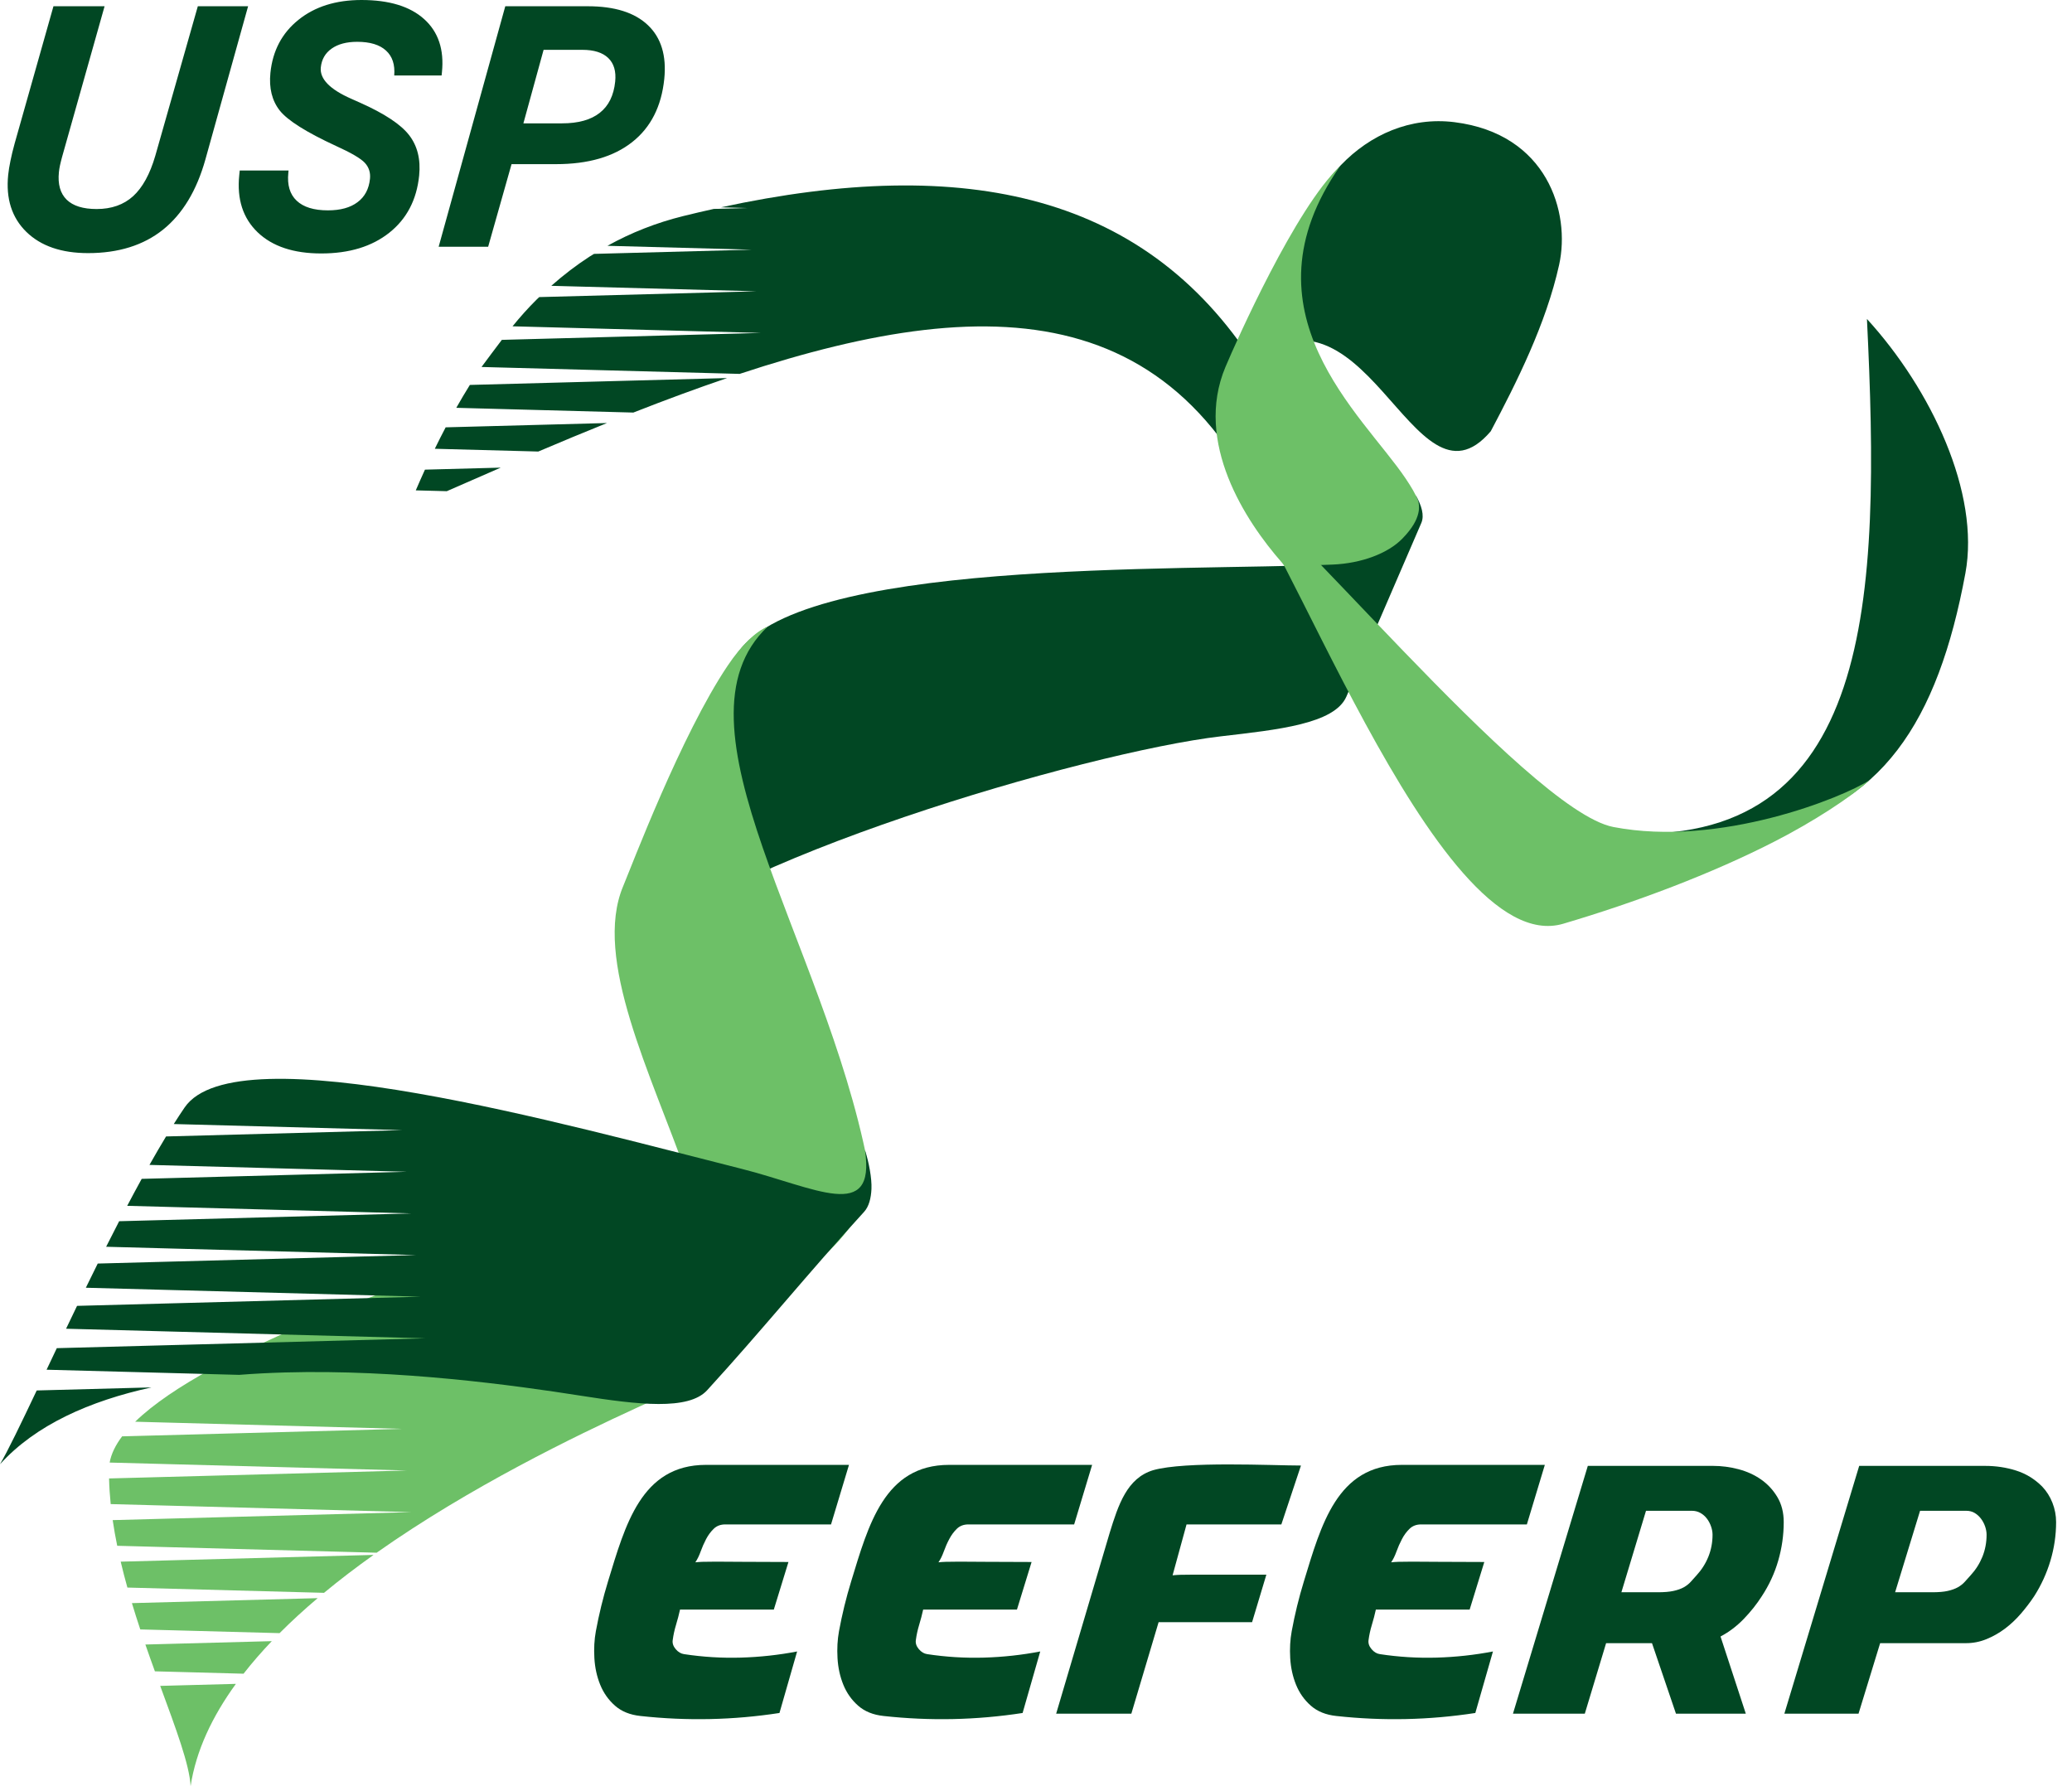
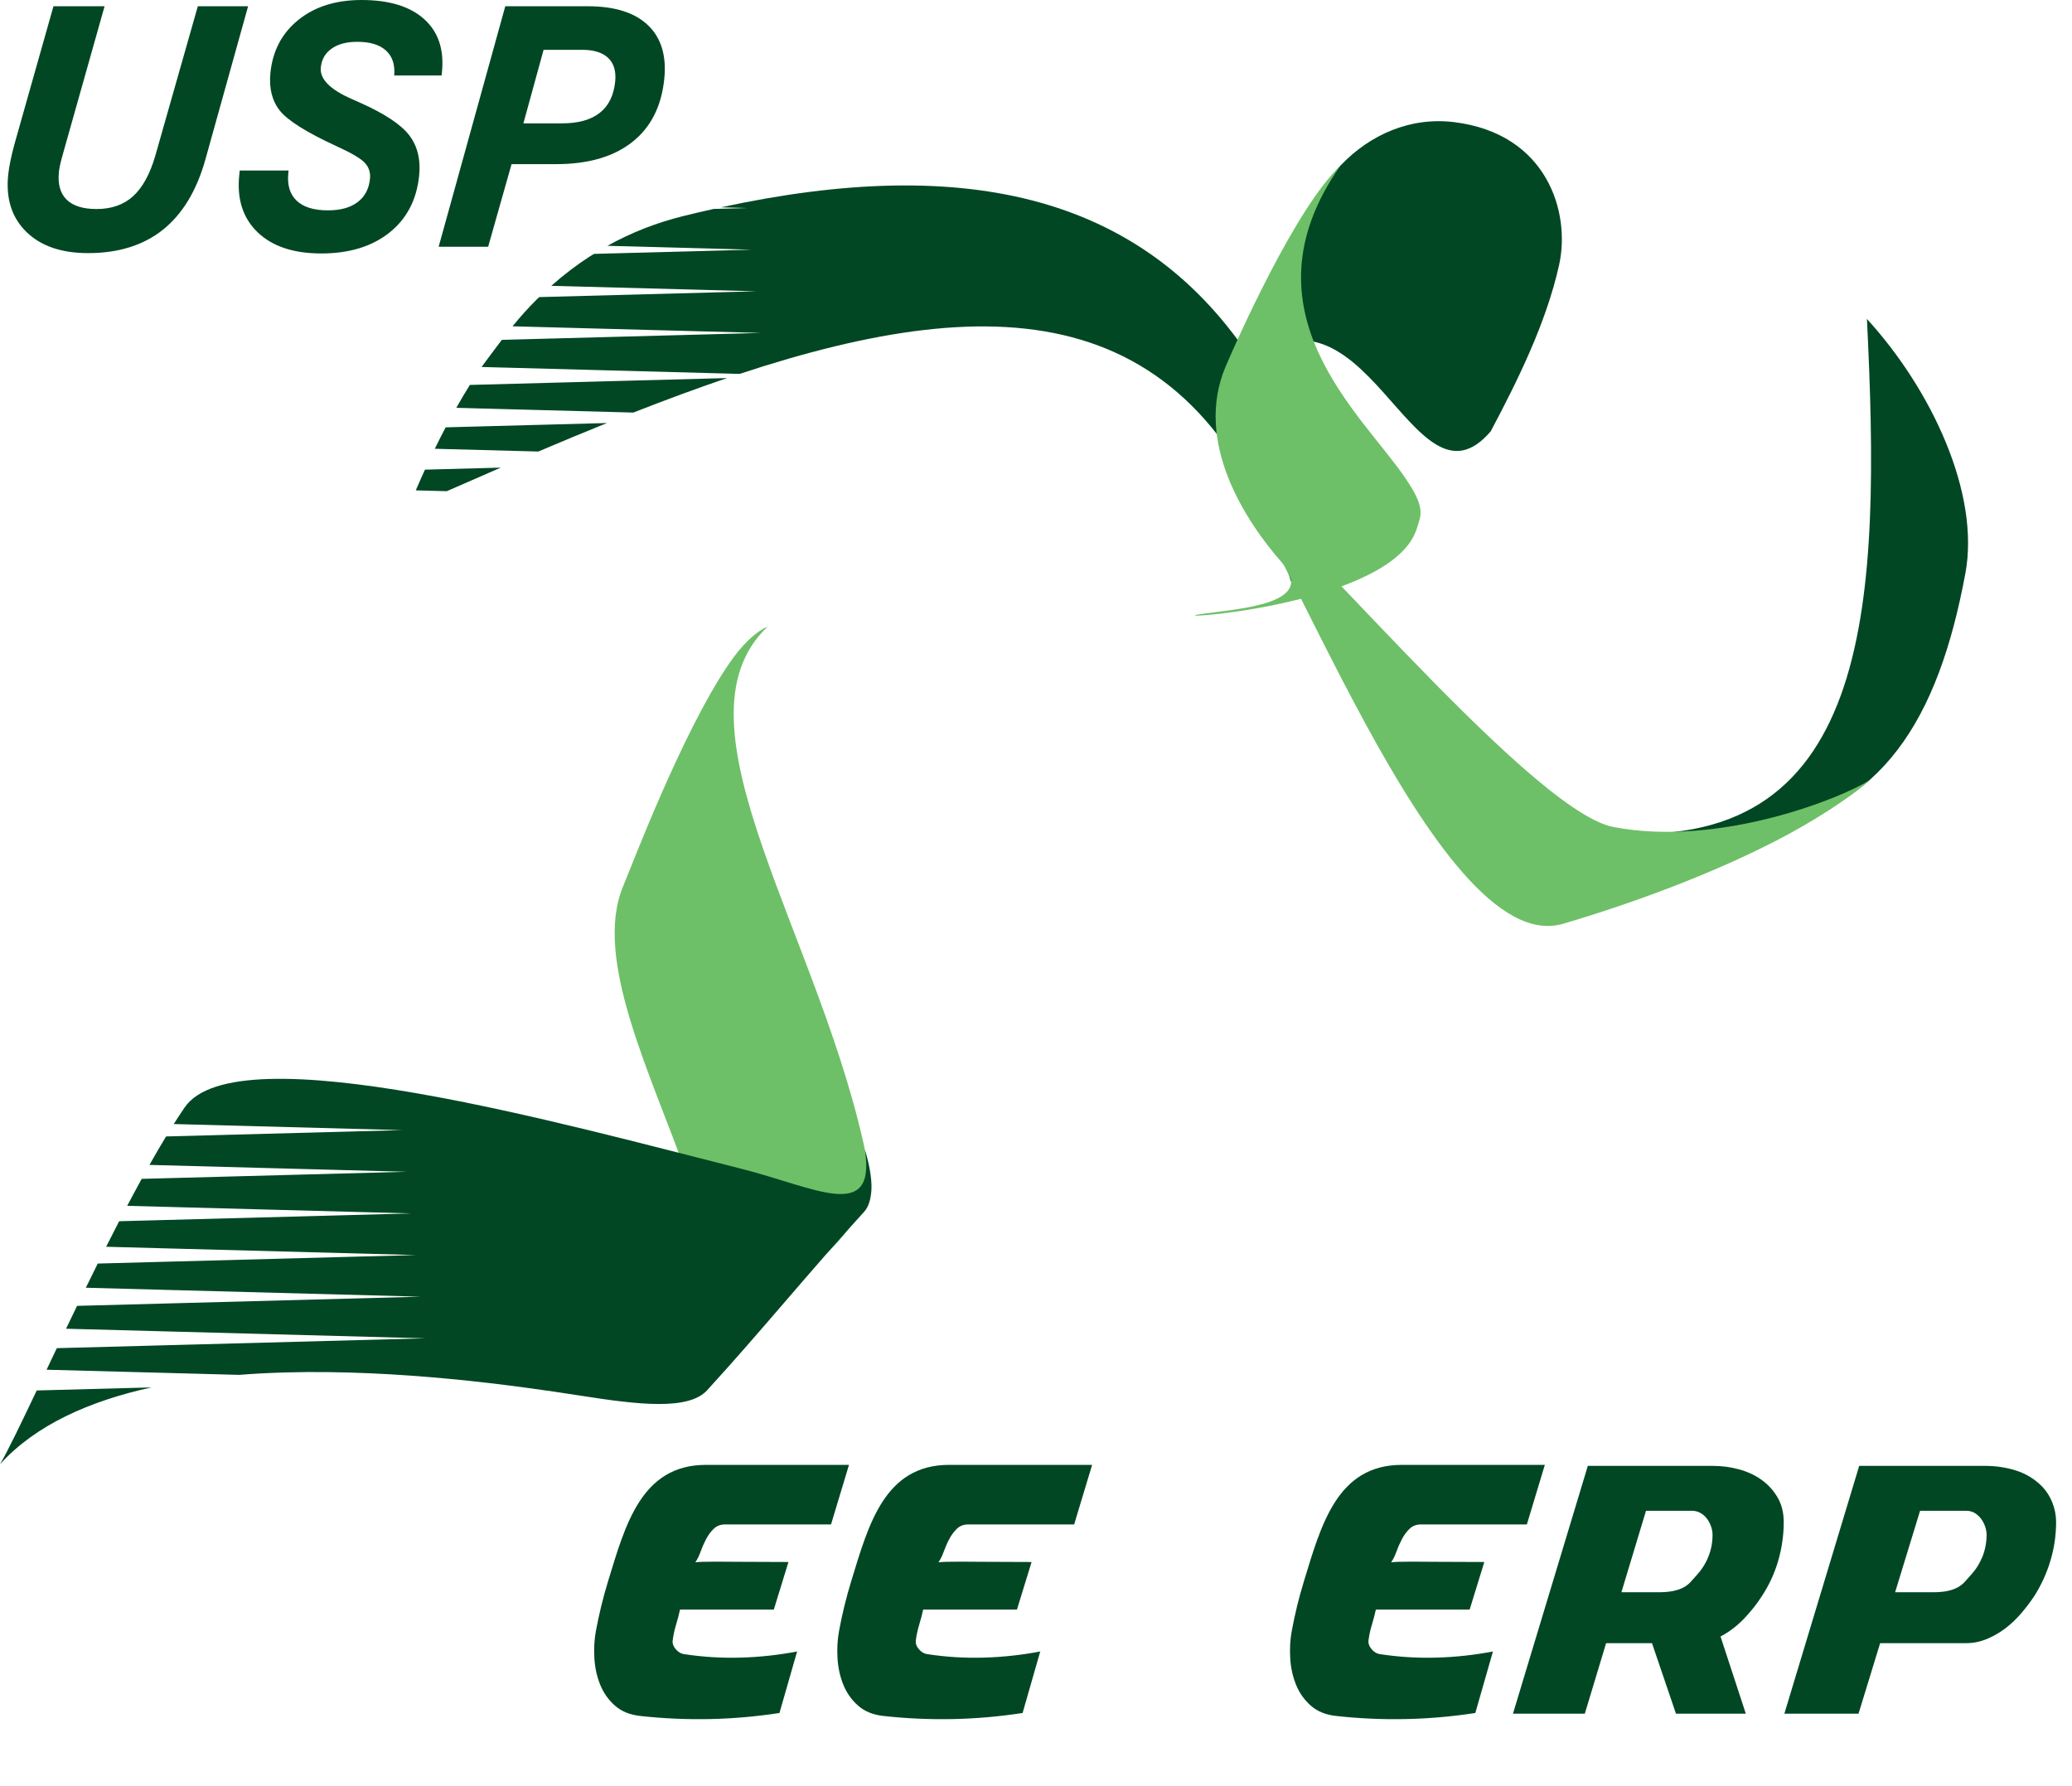
<svg xmlns="http://www.w3.org/2000/svg" width="116" height="100" viewBox="0 0 116 100" fill="none">
  <path d="M83.098 87.451C82.03 87.451 81.176 87.447 80.537 87.441C79.898 87.435 79.398 87.432 79.038 87.432C78.691 87.432 78.439 87.435 78.284 87.441C78.129 87.447 77.995 87.456 77.883 87.469C77.995 87.308 78.094 87.106 78.181 86.864C78.269 86.622 78.371 86.389 78.489 86.166C78.606 85.942 78.749 85.75 78.917 85.588C79.085 85.427 79.299 85.347 79.56 85.347H85.481L86.487 82.013H78.48C74.854 82.013 73.961 85.387 72.996 88.54C72.716 89.453 72.49 90.38 72.316 91.324C72.229 91.796 72.201 92.298 72.232 92.832C72.263 93.366 72.372 93.862 72.558 94.322C72.744 94.781 73.02 95.172 73.386 95.495C73.753 95.818 74.228 96.01 74.811 96.072C77.418 96.358 80.013 96.302 82.595 95.904L83.582 92.46C82.551 92.658 81.502 92.773 80.435 92.804C79.367 92.835 78.305 92.77 77.251 92.609C77.076 92.584 76.921 92.491 76.785 92.329C76.649 92.168 76.592 92 76.617 91.826C76.654 91.541 76.716 91.256 76.803 90.97C76.89 90.684 76.965 90.399 77.027 90.114H82.278L83.098 87.451Z" fill="#014723" />
  <path d="M57.753 87.451C56.685 87.451 55.832 87.447 55.192 87.441C54.553 87.435 54.054 87.432 53.694 87.432C53.346 87.432 53.094 87.435 52.94 87.441C52.784 87.447 52.651 87.456 52.539 87.469C52.651 87.308 52.75 87.106 52.837 86.864C52.924 86.622 53.026 86.389 53.145 86.166C53.262 85.942 53.405 85.75 53.572 85.588C53.74 85.427 53.954 85.347 54.215 85.347H60.136L61.142 82.013H53.135C49.509 82.013 48.617 85.387 47.651 88.54C47.371 89.453 47.145 90.38 46.971 91.324C46.885 91.796 46.857 92.298 46.888 92.832C46.919 93.366 47.027 93.862 47.213 94.322C47.4 94.781 47.676 95.172 48.042 95.495C48.408 95.818 48.883 96.01 49.467 96.072C52.074 96.358 54.668 96.302 57.25 95.904L58.237 92.46C57.207 92.658 56.158 92.773 55.09 92.804C54.023 92.835 52.961 92.77 51.906 92.609C51.732 92.584 51.577 92.491 51.44 92.329C51.304 92.168 51.248 92 51.273 91.826C51.31 91.541 51.372 91.256 51.459 90.97C51.546 90.684 51.62 90.399 51.683 90.114H56.934L57.753 87.451Z" fill="#014723" />
  <path d="M44.141 87.451C43.073 87.451 42.22 87.447 41.581 87.441C40.941 87.435 40.442 87.432 40.082 87.432C39.734 87.432 39.482 87.435 39.328 87.441C39.172 87.447 39.039 87.456 38.928 87.469C39.039 87.308 39.138 87.106 39.225 86.864C39.312 86.622 39.415 86.389 39.532 86.166C39.65 85.942 39.793 85.75 39.961 85.588C40.128 85.427 40.343 85.347 40.603 85.347H46.525L47.53 82.013H39.523C35.897 82.013 35.005 85.387 34.039 88.54C33.76 89.453 33.534 90.38 33.359 91.324C33.272 91.796 33.245 92.298 33.276 92.832C33.307 93.366 33.415 93.862 33.602 94.322C33.788 94.781 34.064 95.172 34.43 95.495C34.796 95.818 35.271 96.01 35.855 96.072C38.462 96.358 41.056 96.302 43.638 95.904L44.626 92.46C43.595 92.658 42.546 92.773 41.478 92.804C40.41 92.835 39.349 92.77 38.294 92.609C38.12 92.584 37.965 92.491 37.828 92.329C37.692 92.168 37.636 92 37.661 91.826C37.699 91.541 37.76 91.256 37.847 90.97C37.934 90.684 38.009 90.399 38.071 90.114H43.322L44.141 87.451Z" fill="#014723" />
-   <path d="M70.897 88.159H66.838C66.491 88.159 66.236 88.162 66.075 88.168C65.914 88.174 65.771 88.183 65.647 88.196L66.428 85.347H71.736L72.834 82.05C71.255 82.05 66.355 81.798 64.557 82.311C63.095 82.755 62.611 84.246 62.127 85.812L59.129 95.942H63.338L64.864 90.821H70.097L70.897 88.159Z" fill="#014723" />
  <path d="M93.828 95.942H97.738L96.323 91.622C96.794 91.374 97.226 91.048 97.617 90.645C98.008 90.241 98.346 89.816 98.632 89.369C99.041 88.748 99.349 88.084 99.553 87.377C99.758 86.669 99.861 85.949 99.861 85.216C99.861 84.683 99.743 84.217 99.507 83.82C99.271 83.423 98.967 83.094 98.595 82.833C98.222 82.572 97.8 82.38 97.328 82.256C96.856 82.132 96.385 82.07 95.913 82.07H88.893L84.703 95.942H88.725L89.917 91.995H92.486L93.828 95.942ZM90.773 89.145L92.151 84.584H94.721C94.895 84.584 95.053 84.624 95.196 84.704C95.339 84.785 95.46 84.891 95.559 85.021C95.659 85.151 95.736 85.297 95.792 85.459C95.848 85.62 95.876 85.775 95.876 85.924C95.876 86.359 95.798 86.768 95.643 87.153C95.488 87.538 95.267 87.885 94.982 88.196C94.871 88.32 94.761 88.441 94.656 88.559C94.551 88.677 94.42 88.779 94.265 88.867C94.11 88.953 93.917 89.021 93.688 89.071C93.458 89.121 93.169 89.145 92.822 89.145H90.773Z" fill="#014723" />
  <path d="M110.064 91.995C110.461 91.995 110.843 91.92 111.209 91.771C111.575 91.622 111.92 91.427 112.243 91.185C112.565 90.943 112.863 90.663 113.136 90.347C113.41 90.03 113.658 89.704 113.881 89.369C114.278 88.748 114.582 88.084 114.793 87.377C115.004 86.669 115.11 85.949 115.11 85.216C115.11 84.844 115.041 84.484 114.905 84.136C114.769 83.789 114.576 83.485 114.328 83.224C113.906 82.802 113.419 82.504 112.866 82.33C112.314 82.156 111.74 82.07 111.144 82.07H104.086L99.897 95.942H104.049L105.259 91.995H110.064ZM106.097 89.145L107.494 84.584H110.083C110.256 84.584 110.412 84.624 110.548 84.704C110.684 84.785 110.802 84.891 110.901 85.021C111.001 85.151 111.078 85.297 111.135 85.459C111.19 85.62 111.218 85.775 111.218 85.924C111.218 86.359 111.14 86.768 110.986 87.153C110.83 87.538 110.61 87.885 110.324 88.196C110.213 88.32 110.104 88.441 109.998 88.559C109.893 88.677 109.763 88.779 109.608 88.867C109.452 88.953 109.263 89.021 109.04 89.071C108.816 89.121 108.53 89.145 108.183 89.145H106.097Z" fill="#014723" />
  <path d="M2.993 0.35H5.855L3.475 8.788C3.43 8.957 3.389 9.115 3.359 9.256C3.328 9.399 3.309 9.527 3.298 9.636C3.229 10.314 3.374 10.826 3.731 11.178C4.089 11.528 4.648 11.703 5.409 11.703C6.246 11.703 6.926 11.462 7.455 10.982C7.982 10.498 8.396 9.746 8.694 8.722L11.075 0.35H13.89L11.5 8.925C11.01 10.673 10.218 11.983 9.124 12.86C8.03 13.734 6.631 14.171 4.93 14.171C3.439 14.171 2.284 13.774 1.472 12.979C0.661 12.183 0.322 11.122 0.458 9.792C0.482 9.561 0.524 9.296 0.586 9C0.644 8.707 0.724 8.382 0.822 8.026L2.993 0.35ZM13.421 9.546H16.155L16.142 9.674C16.072 10.357 16.228 10.879 16.61 11.238C16.988 11.596 17.572 11.777 18.358 11.777C19.061 11.777 19.613 11.625 20.019 11.318C20.424 11.016 20.655 10.579 20.713 10.011C20.749 9.665 20.654 9.369 20.43 9.122C20.205 8.875 19.664 8.557 18.801 8.167C17.147 7.402 16.104 6.744 15.664 6.191C15.227 5.636 15.053 4.931 15.139 4.079C15.265 2.84 15.787 1.851 16.708 1.111C17.626 0.372 18.803 0 20.236 0C21.783 0 22.955 0.356 23.746 1.07C24.538 1.782 24.871 2.774 24.742 4.042L24.723 4.225H22.071C22.119 3.62 21.968 3.155 21.61 2.831C21.253 2.503 20.715 2.341 19.997 2.341C19.401 2.341 18.923 2.469 18.567 2.721C18.207 2.974 18.006 3.327 17.96 3.776C17.895 4.416 18.465 5.003 19.672 5.533C19.881 5.623 20.045 5.698 20.162 5.751C21.52 6.357 22.432 6.959 22.901 7.561C23.37 8.167 23.558 8.922 23.466 9.83C23.328 11.188 22.769 12.255 21.795 13.029C20.82 13.803 19.552 14.19 17.985 14.19C16.437 14.19 15.251 13.796 14.426 13.007C13.602 12.217 13.257 11.153 13.394 9.811L13.421 9.546ZM29.302 6.906H31.468C32.376 6.906 33.08 6.71 33.575 6.319C34.074 5.929 34.361 5.346 34.441 4.566C34.499 3.991 34.369 3.552 34.054 3.249C33.738 2.943 33.254 2.79 32.602 2.79H30.433L29.302 6.906ZM24.558 13.815L28.288 0.35H32.904C34.411 0.35 35.533 0.702 36.276 1.411C37.017 2.116 37.321 3.121 37.189 4.419C37.032 5.955 36.435 7.134 35.393 7.955C34.351 8.778 32.93 9.19 31.126 9.19H28.639L27.329 13.815H24.558Z" fill="#014723" />
  <path fill-rule="evenodd" clip-rule="evenodd" d="M81.428 6.84C76.487 6.221 72.407 10.879 72.407 15.86C72.407 16.951 67.984 21.939 69.289 20.739C76.451 14.147 79.033 29.34 83.46 24.144C84.901 21.418 86.552 18.147 87.287 14.827C87.936 11.894 86.62 7.49 81.428 6.84Z" fill="#014723" />
  <path fill-rule="evenodd" clip-rule="evenodd" d="M23.277 27.454C23.446 27.061 23.618 26.674 23.791 26.294L28.033 26.181C27.036 26.612 26.03 27.053 25.013 27.5L23.277 27.454ZM24.343 25.125C24.542 24.716 24.745 24.316 24.95 23.925L31.178 23.759L33.983 23.684C32.718 24.194 31.436 24.727 30.135 25.28L29.49 25.262L24.343 25.125ZM25.545 22.832C25.794 22.393 26.047 21.966 26.305 21.551L30.919 21.428L40.709 21.166C39.002 21.746 37.25 22.394 35.457 23.098L29.231 22.931L25.545 22.832ZM26.958 20.546C27.346 20.027 27.717 19.521 28.095 19.028L28.713 19.011L42.603 18.64L28.713 18.269L28.694 18.269C29.109 17.759 29.548 17.262 30.038 16.776L30.189 16.633L42.344 16.309L30.863 16.002C31.551 15.393 32.269 14.844 33.019 14.358L33.257 14.214L42.085 13.978L34.007 13.762C35.325 13.028 36.74 12.47 38.267 12.093C38.837 11.952 39.4 11.821 39.959 11.697L41.825 11.647L40.361 11.607C54.034 8.652 64.37 10.785 70.543 20.89C71.803 22.954 72.876 34.455 72.424 33.002C67.339 16.661 56.089 16.084 41.409 20.933L28.973 20.6L26.958 20.546Z" fill="#014723" />
  <path fill-rule="evenodd" clip-rule="evenodd" d="M75.014 9.315C72.548 11.619 69.214 19.1 68.606 20.546C66.834 24.762 69.734 29.183 71.758 31.487C73.781 33.782 69.509 34.071 67.373 34.36C64.278 34.779 77.132 34.087 79.163 29.981C79.315 29.672 79.382 29.383 79.464 29.128C79.69 28.425 79.307 27.703 78.689 26.783C76.272 23.193 69.344 17.454 75.014 9.315Z" fill="#6DC067" />
-   <path fill-rule="evenodd" clip-rule="evenodd" d="M35.236 53.444C36.765 50.432 37.386 43.34 41.185 36.748C42.761 34.012 48.947 32.812 55.824 32.261C62.702 31.711 70.273 31.792 74.615 31.608C76.213 31.541 77.702 30.988 78.513 30.153C79.096 29.553 79.315 29.102 79.4 28.748C79.549 28.122 79.279 27.861 79.269 27.734C79.584 28.311 79.754 28.851 79.573 29.276C78.175 32.522 76.774 35.758 75.379 38.996C74.716 40.534 71.524 40.854 68.346 41.225C64.569 41.666 57.404 43.436 50.632 45.74C43.859 48.044 37.468 50.879 35.236 53.444Z" fill="#014723" />
-   <path fill-rule="evenodd" clip-rule="evenodd" d="M10.671 100C10.609 98.798 9.85 96.791 8.969 94.387L10.182 94.354L13.206 94.274C11.885 96.094 10.973 98.012 10.671 100ZM8.672 93.572C8.495 93.084 8.316 92.583 8.139 92.071L9.923 92.023L15.216 91.882C14.649 92.477 14.119 93.085 13.635 93.705L10.182 93.612L8.672 93.572ZM7.853 91.226C7.692 90.742 7.535 90.25 7.385 89.753L9.663 89.692L17.784 89.475C17.035 90.11 16.32 90.763 15.652 91.434L9.923 91.281L7.853 91.226ZM7.132 88.882C6.997 88.401 6.872 87.917 6.757 87.432L9.404 87.361L20.914 87.054C19.958 87.734 19.027 88.442 18.14 89.177L9.663 88.95L7.132 88.882ZM6.562 86.543C6.464 86.064 6.378 85.584 6.309 85.106L9.145 85.03L23.035 84.659L9.145 84.288L6.197 84.209C6.148 83.727 6.117 83.247 6.106 82.773L8.886 82.699L22.776 82.328L8.886 81.957L6.139 81.884C6.225 81.4 6.465 80.909 6.837 80.416L8.627 80.368L22.517 79.997L8.627 79.626L7.567 79.597C9.607 77.612 13.563 75.597 18.009 73.733C24.46 71.028 31.964 68.625 36.148 67.073C39.432 65.855 42.548 65.757 36.825 60.963C39.109 62.288 41.311 65.039 41.315 65.898C41.328 68.817 41.355 71.737 41.367 74.656C41.373 76.195 38.597 77.464 35.67 78.807C32.197 80.402 26.319 83.247 21.126 86.903L21.087 86.931L9.404 86.619L6.562 86.543Z" fill="#6DC067" />
  <path fill-rule="evenodd" clip-rule="evenodd" d="M42.982 35.078C42.296 35.374 41.525 36.099 40.74 37.266C38.135 41.136 35.356 48.5 34.889 49.611C33.179 53.677 36.461 60.151 38.466 65.832C40.472 71.512 41.202 76.409 34.377 77.324C30.66 77.827 49.94 72.118 48.573 65.104C47.361 58.882 44.519 52.726 42.704 47.465C40.889 42.204 40.099 37.801 42.982 35.078Z" fill="#6DC067" />
  <path fill-rule="evenodd" clip-rule="evenodd" d="M0 81.979C0.437 81.234 1.16 79.736 2.056 77.847L8.479 77.676C5.02 78.435 1.995 79.774 0 81.979ZM2.608 76.686C2.793 76.295 2.984 75.892 3.18 75.479L9.923 75.299L23.812 74.928L9.923 74.557L3.699 74.391C3.9 73.97 4.105 73.543 4.314 73.111L9.663 72.968L23.553 72.597L9.663 72.226L4.806 72.096C5.025 71.646 5.248 71.195 5.472 70.742L9.404 70.637L23.294 70.266L9.404 69.895L5.942 69.802C6.183 69.322 6.427 68.845 6.671 68.372L9.145 68.306L23.035 67.935L9.145 67.564L7.121 67.51C7.392 66.996 7.663 66.491 7.933 66L8.886 65.975L22.776 65.604L8.886 65.233L8.368 65.219C8.681 64.664 8.992 64.13 9.297 63.626L22.517 63.272L9.728 62.931C9.932 62.607 10.134 62.299 10.333 62.008C11.782 59.881 17.158 60.133 23.366 61.215C29.575 62.297 36.643 64.212 41.488 65.431C45.635 66.475 49.043 68.478 48.424 64.386C48.643 65.063 48.815 65.969 48.788 66.566C48.765 67.08 48.649 67.549 48.374 67.849C45.326 71.179 42.626 74.517 39.587 77.837C38.545 78.975 35.723 78.644 32.544 78.145C28.768 77.552 22.298 76.661 15.951 76.839C15.092 76.863 14.236 76.907 13.387 76.974L10.182 76.888L2.608 76.686Z" fill="#014723" />
  <path fill-rule="evenodd" clip-rule="evenodd" d="M104.52 17.858C108.129 21.807 110.861 27.614 110.032 32.093C108.493 40.409 105.31 45.336 98.373 46.57C96.927 46.827 89.596 46.569 90.519 46.63C104.949 47.591 105.287 33.496 104.52 17.858Z" fill="#014723" />
  <path fill-rule="evenodd" clip-rule="evenodd" d="M104.666 43.679C103.585 44.667 101.491 46.008 99.425 47.073C95.826 48.928 91.497 50.541 87.517 51.717C80.298 53.849 71.384 27.874 68.914 27.114C71 27.38 85.446 45.361 90.325 46.301C96.286 47.449 103.18 44.646 104.666 43.679Z" fill="#6DC067" />
</svg>